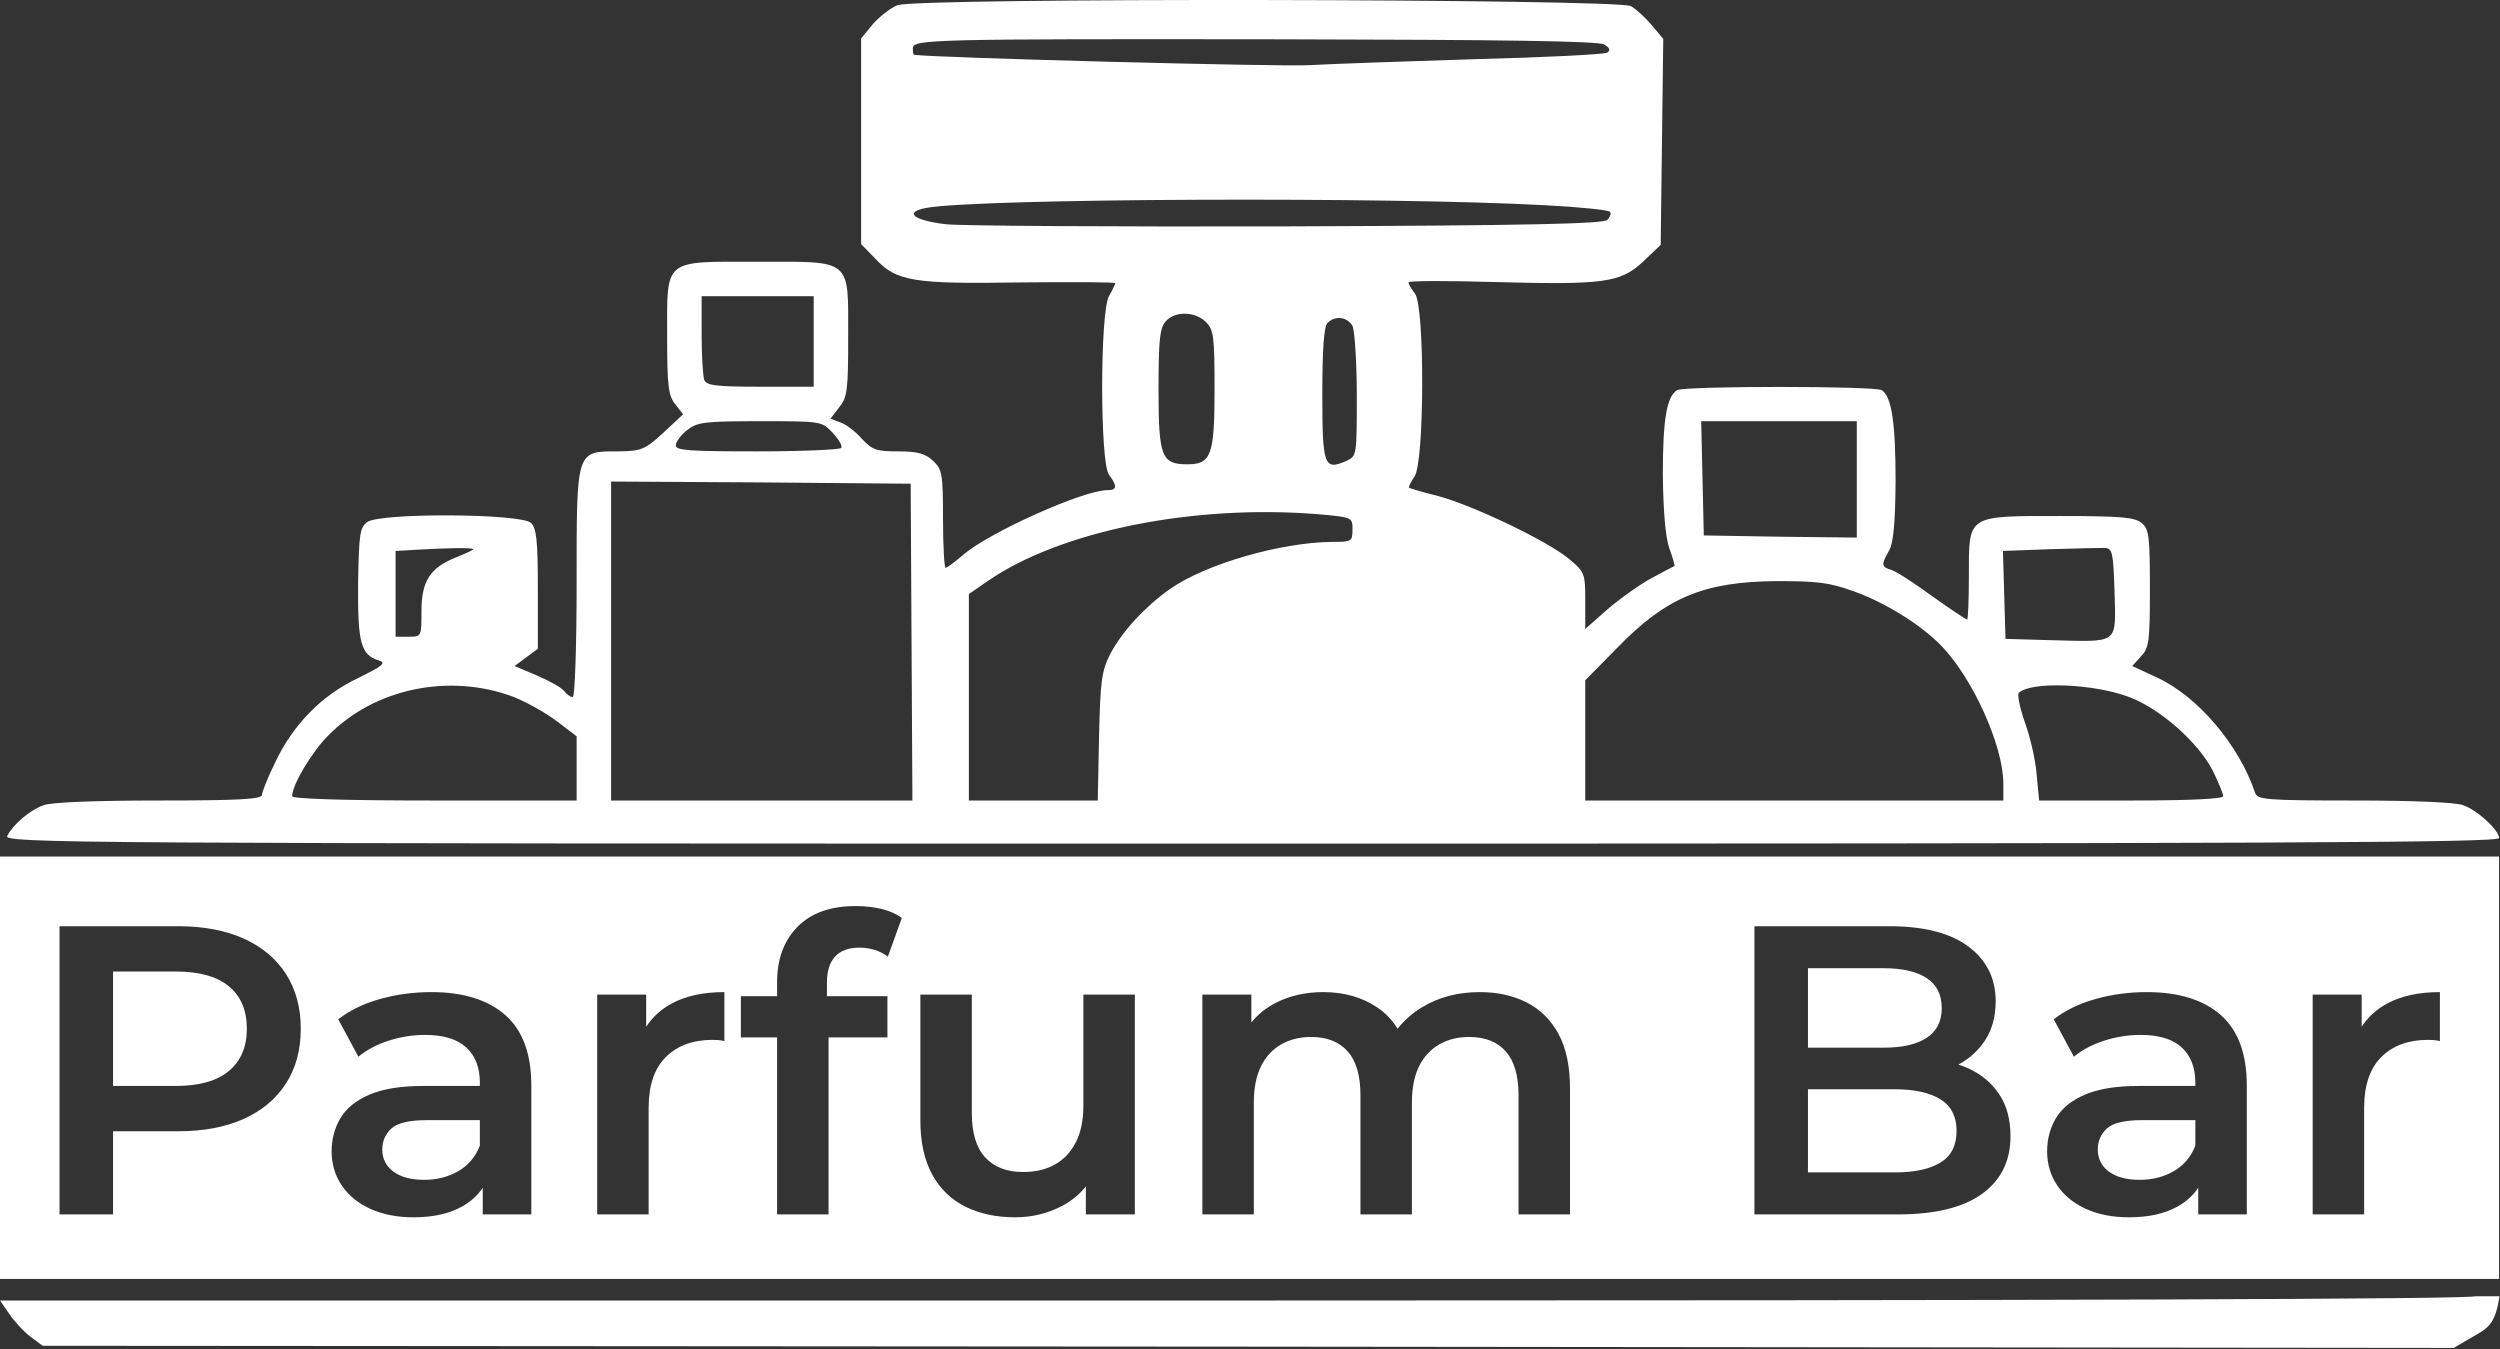
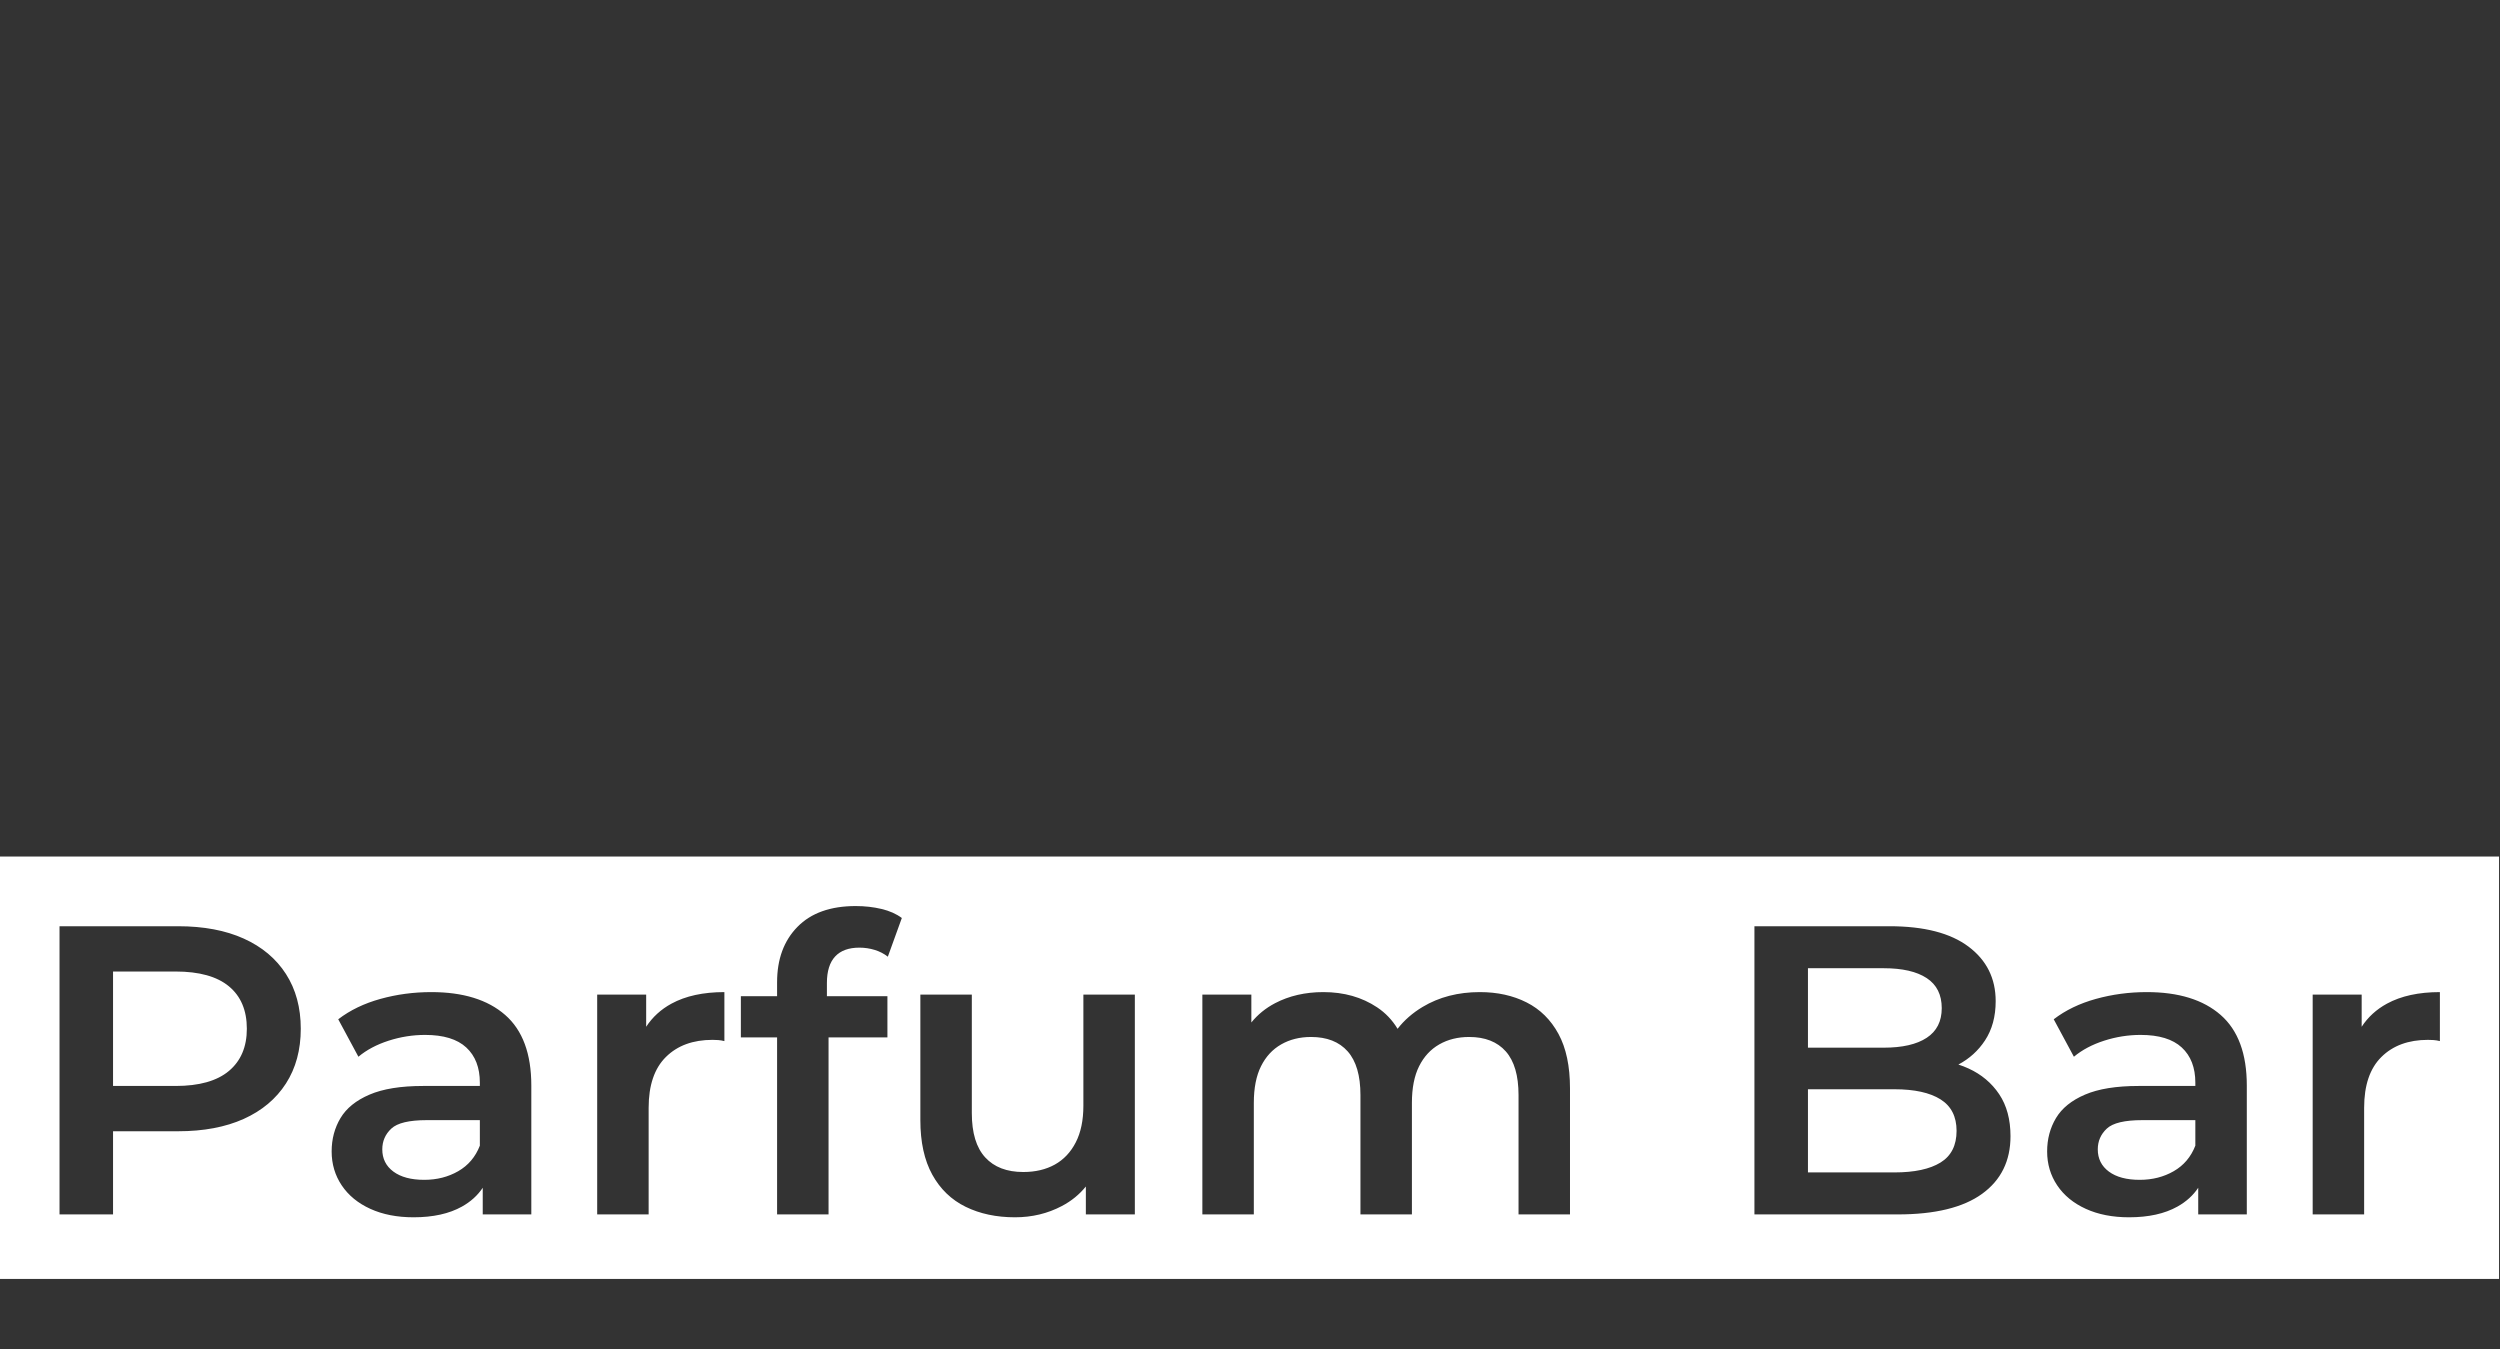
<svg xmlns="http://www.w3.org/2000/svg" width="100%" height="100%" viewBox="0 0 580 313" version="1.1" xml:space="preserve" style="fill-rule:evenodd;clip-rule:evenodd;stroke-linejoin:round;stroke-miterlimit:2;">
  <rect x="0" y="0" width="580" height="313" fill="#333333" stroke="none" />
  <g transform="matrix(0.1,0,0,-0.1,-220.222,710.719)">
-     <path d="M4284,7095C4267,7088 4242,7068 4227,7051L4200,7018L4200,6541L4233,6507C4282,6454 4322,6448 4572,6452C4692,6453 4790,6453 4790,6450C4789,6447 4783,6434 4775,6420C4754,6383 4754,6033 4775,6006C4795,5979 4794,5970 4771,5970C4715,5970 4495,5871 4437,5820C4418,5804 4400,5790 4396,5790C4393,5790 4390,5841 4390,5903C4390,6009 4388,6018 4367,6038C4349,6055 4331,6060 4286,6060C4236,6060 4226,6063 4202,6089C4187,6106 4165,6123 4152,6127L4129,6136L4149,6162C4168,6185 4170,6202 4170,6324C4170,6509 4181,6500 3960,6500C3739,6500 3750,6509 3750,6326C3750,6210 3753,6189 3769,6169L3787,6146L3741,6103C3698,6064 3691,6061 3638,6060C3538,6060 3540,6066 3540,5755C3540,5609 3536,5490 3531,5490C3526,5490 3517,5496 3511,5504C3505,5512 3476,5528 3448,5540L3396,5562L3450,5602L3450,5740C3450,5853 3447,5882 3434,5894C3412,5916 3084,5918 3054,5896C3037,5883 3035,5868 3033,5753C3032,5616 3039,5588 3081,5575C3099,5569 3091,5563 3033,5534C2948,5494 2881,5425 2840,5337C2823,5303 2810,5269 2810,5263C2810,5253 2755,5250 2571,5250C2425,5250 2320,5246 2303,5239C2272,5228 2233,5195 2219,5168C2210,5151 2350,5150 5105,5150C7488,5150 8000,5152 8000,5163C8000,5181 7951,5227 7917,5239C7900,5246 7798,5250 7664,5250C7459,5250 7439,5252 7434,5268C7397,5379 7300,5493 7205,5536L7149,5562L7169,5584C7188,5604 7190,5618 7190,5742C7190,5860 7188,5879 7172,5893C7156,5907 7127,5910 6982,5910C6764,5910 6770,5914 6770,5770C6770,5715 6768,5670 6766,5670C6763,5670 6727,5694 6685,5724C6644,5754 6601,5782 6590,5785C6567,5792 6566,5797 6585,5830C6595,5848 6599,5892 6600,5990C6600,6126 6591,6187 6568,6202C6552,6212 6109,6212 6093,6202C6069,6187 6060,6135 6060,6007C6061,5920 6066,5862 6075,5835C6083,5814 6088,5795 6087,5794C6086,5794 6062,5781 6034,5766C6006,5751 5960,5718 5931,5693L5880,5648L5880,5713C5880,5776 5879,5780 5843,5810C5793,5852 5621,5934 5540,5956C5504,5965 5473,5974 5471,5976C5470,5977 5475,5989 5484,6002C5507,6034 5508,6396 5485,6426C5477,6436 5470,6448 5470,6452C5470,6456 5558,6456 5665,6453C5924,6446 5961,6451 6014,6500L6055,6539L6061,7017L6034,7049C6020,7066 5998,7086 5986,7093C5955,7110 4326,7113 4284,7095ZM5924,7004C5937,6996 5939,6991 5931,6985C5924,6981 5787,6974 5627,6970C5466,6965 5292,6959 5240,6956C5174,6952 4375,6973 4323,6980C4321,6980 4320,6987 4320,6995C4320,7016 4358,7017 5170,7016C5690,7015 5911,7012 5924,7004ZM5788,6631C5866,6627 5933,6620 5937,6616C5941,6613 5938,6604 5931,6597C5922,6588 5752,6584 5192,6582C4792,6581 4434,6583 4396,6587C4321,6596 4298,6615 4352,6625C4478,6647 5423,6651 5788,6631ZM4090,6420L4090,6210L3966,6210C3862,6210 3841,6213 3836,6226C3833,6235 3830,6282 3830,6331L3830,6420L4090,6420ZM5000,6360C5018,6342 5020,6327 5020,6203C5020,6051 5012,6030 4957,6030C4897,6030 4890,6047 4890,6203C4890,6320 4893,6347 4907,6362C4928,6386 4975,6385 5000,6360ZM5340,6351C5345,6340 5350,6268 5350,6190C5350,6051 5350,6049 5326,6038C5274,6015 5270,6026 5270,6193C5270,6299 5274,6350 5282,6358C5300,6376 5328,6372 5340,6351ZM4134,6103C4148,6088 4157,6073 4154,6068C4151,6064 4064,6060 3959,6060C3802,6060 3770,6062 3770,6074C3770,6082 3782,6098 3796,6109C3820,6128 3836,6130 3966,6130C4108,6130 4109,6130 4134,6103ZM6510,6130L6510,5860L6333,5862L6155,5865L6152,5998L6149,6130L6510,6130ZM4317,5618L4319,5250L3620,5250L3620,5990L3968,5988L4315,5985L4317,5618ZM5263,5914C5339,5907 5340,5907 5340,5879C5340,5851 5338,5850 5293,5850C5174,5849 5000,5799 4917,5741C4859,5700 4806,5643 4778,5590C4758,5550 4755,5529 4752,5398L4749,5250L4450,5250L4450,5729L4495,5760C4664,5876 4973,5938 5263,5914ZM3300,5833C3300,5831 3282,5823 3260,5814C3200,5790 3180,5759 3180,5689C3180,5630 3180,5630 3150,5630L3120,5630L3120,5829L3173,5832C3238,5836 3300,5837 3300,5833ZM7108,5733C7111,5611 7120,5618 6960,5622L6855,5625L6849,5829L6957,5833C7016,5835 7074,5836 7085,5836C7103,5835 7105,5827 7108,5733ZM6501,5736C6575,5710 6659,5658 6707,5608C6780,5532 6850,5376 6850,5289L6850,5250L5880,5250L5880,5529L5953,5603C6067,5721 6155,5758 6325,5759C6416,5759 6446,5756 6501,5736ZM3392,5491C3423,5479 3469,5453 3494,5434L3540,5399L3540,5250L3210,5250C2994,5250 2880,5254 2880,5260C2880,5286 2925,5362 2964,5401C3071,5510 3244,5546 3392,5491ZM7142,5490C7214,5463 7302,5385 7336,5319C7349,5292 7360,5266 7360,5260C7360,5254 7287,5250 7146,5250L6933,5250L6927,5313C6924,5348 6911,5402 6899,5434C6888,5466 6882,5496 6886,5500C6915,5527 7061,5521 7142,5490Z" style="fill:white;fill-rule:nonzero;" />
-   </g>
+     </g>
  <g transform="matrix(1,0,0,1,-220.222,-313.281)">
-     <path d="M220.222,615L510.4,615C694.526,615 793.484,614.702 794.493,614.007L800.085,614.007C799.146,620.747 797.245,621.531 793.4,623.7L789.5,626L509.8,625.7L230.1,625.5L227.3,623.4C225.8,622.3 223.5,619.8 222.3,618L220.222,615Z" style="fill:white;" />
-   </g>
+     </g>
  <g transform="matrix(1,0,0,1,-220.222,-313.281)">
    <path d="M800,512L800,610L220.222,610L220.222,512L800,512ZM400.507,553.955L400.507,595.025L412.446,595.025L412.446,553.955L426.104,553.955L426.104,544.404L412.064,544.404L412.064,541.348C412.064,538.61 412.7,536.556 413.974,535.187C415.247,533.818 417.126,533.134 419.609,533.134C420.819,533.134 421.997,533.309 423.143,533.659C424.289,534.009 425.308,534.534 426.199,535.235L429.447,526.257C428.173,525.302 426.597,524.601 424.719,524.156C422.841,523.71 420.851,523.487 418.749,523.487C412.891,523.487 408.387,525.095 405.235,528.31C402.083,531.526 400.507,535.808 400.507,541.157L400.507,544.404L392.102,544.404L392.102,553.955L400.507,553.955ZM472.14,588.551L472.14,595.025L483.506,595.025L483.506,544.022L471.567,544.022L471.567,569.81C471.567,573.185 470.978,576.018 469.8,578.31C468.622,580.603 466.998,582.322 464.929,583.468C462.86,584.614 460.424,585.187 457.622,585.187C453.802,585.187 450.857,584.057 448.788,581.796C446.718,579.536 445.684,576.114 445.684,571.529L445.684,544.022L433.745,544.022L433.745,573.153C433.745,578.247 434.668,582.465 436.515,585.808C438.361,589.151 440.94,591.634 444.251,593.258C447.562,594.882 451.382,595.693 455.712,595.693C459.66,595.693 463.289,594.818 466.6,593.067C468.797,591.905 470.644,590.4 472.14,588.551ZM674.567,560.257C677.119,558.905 679.175,557.043 680.736,554.671C682.392,552.156 683.219,549.116 683.219,545.55C683.219,540.265 681.118,536.047 676.916,532.895C672.713,529.743 666.601,528.167 658.578,528.167L627.25,528.167L627.25,595.025L660.488,595.025C669.147,595.025 675.674,593.433 680.068,590.249C684.461,587.066 686.658,582.608 686.658,576.878C686.658,572.994 685.782,569.746 684.031,567.136C682.28,564.525 679.908,562.535 676.916,561.166C676.157,560.819 675.375,560.516 674.567,560.257ZM639.666,556.343L639.666,537.909L657.24,537.909C661.57,537.909 664.897,538.673 667.221,540.201C669.545,541.73 670.707,544.054 670.707,547.174C670.707,550.23 669.545,552.522 667.221,554.051C664.897,555.579 661.57,556.343 657.24,556.343L639.666,556.343ZM639.666,565.989L659.724,565.989C664.372,565.989 667.938,566.769 670.421,568.329C672.904,569.889 674.146,572.325 674.146,575.636C674.146,579.011 672.904,581.462 670.421,582.99C667.938,584.519 664.372,585.283 659.724,585.283L639.666,585.283L639.666,565.989ZM544.461,551.966C543.24,549.939 541.657,548.278 539.714,546.983C536.18,544.627 532.026,543.449 527.25,543.449C523.047,543.449 519.307,544.308 516.027,546.028C513.854,547.167 512.024,548.656 510.536,550.494L510.536,544.022L499.17,544.022L499.17,595.025L511.109,595.025L511.109,569.141C511.109,565.703 511.666,562.869 512.78,560.641C513.894,558.412 515.454,556.725 517.46,555.579C519.466,554.433 521.774,553.86 524.385,553.86C528.078,553.86 530.911,554.974 532.885,557.202C534.859,559.431 535.846,562.806 535.846,567.327L535.846,595.025L547.785,595.025L547.785,569.141C547.785,565.703 548.342,562.869 549.456,560.641C550.571,558.412 552.131,556.725 554.136,555.579C556.142,554.433 558.45,553.86 561.061,553.86C564.754,553.86 567.587,554.974 569.561,557.202C571.535,559.431 572.522,562.806 572.522,567.327L572.522,595.025L584.461,595.025L584.461,565.798C584.461,560.641 583.57,556.422 581.787,553.143C580.004,549.864 577.537,547.428 574.385,545.837C571.233,544.245 567.619,543.449 563.544,543.449C558.514,543.449 554.089,544.595 550.268,546.887C547.925,548.293 545.989,549.986 544.461,551.966ZM370.134,551.49L370.134,544.022L358.769,544.022L358.769,595.025L370.707,595.025L370.707,570.287C370.707,565.066 372.045,561.134 374.719,558.492C377.393,555.849 380.991,554.528 385.512,554.528C385.957,554.528 386.403,554.544 386.849,554.576C387.295,554.608 387.772,554.687 388.281,554.815L388.281,543.449C383.379,543.449 379.288,544.34 376.008,546.123C373.564,547.452 371.606,549.241 370.134,551.49ZM730.211,588.843L730.211,595.025L741.481,595.025L741.481,565.13C741.481,557.744 739.459,552.284 735.416,548.75C731.373,545.216 725.658,543.449 718.272,543.449C714.197,543.449 710.265,543.974 706.476,545.025C702.688,546.075 699.424,547.651 696.686,549.753L701.367,558.444C703.277,556.852 705.617,555.611 708.387,554.719C711.156,553.828 713.974,553.382 716.839,553.382C721.105,553.382 724.289,554.353 726.39,556.295C728.492,558.237 729.542,560.959 729.542,564.461L729.542,565.225L716.362,565.225C711.204,565.225 707.065,565.894 703.945,567.231C700.825,568.568 698.581,570.383 697.212,572.675C695.843,574.967 695.158,577.546 695.158,580.412C695.158,583.341 695.938,585.967 697.498,588.291C699.058,590.615 701.271,592.43 704.136,593.735C707.002,595.041 710.345,595.693 714.165,595.693C718.686,595.693 722.427,594.866 725.388,593.21C727.425,592.071 729.033,590.615 730.211,588.843ZM729.542,573.153L729.542,579.074C728.523,581.685 726.852,583.659 724.528,584.996C722.204,586.333 719.577,587.002 716.648,587.002C713.592,587.002 711.204,586.365 709.485,585.092C707.766,583.818 706.906,582.099 706.906,579.934C706.906,578.024 707.607,576.416 709.007,575.111C710.408,573.805 713.146,573.153 717.221,573.153L729.542,573.153ZM768.129,551.49L768.129,544.022L756.763,544.022L756.763,595.025L768.702,595.025L768.702,570.287C768.702,565.066 770.039,561.134 772.713,558.492C775.388,555.849 778.985,554.528 783.506,554.528C783.952,554.528 784.397,554.544 784.843,554.576C785.289,554.608 785.766,554.687 786.276,554.815L786.276,543.449C781.373,543.449 777.282,544.34 774.003,546.123C771.558,547.452 769.6,549.241 768.129,551.49ZM332.217,588.843L332.217,595.025L343.487,595.025L343.487,565.13C343.487,557.744 341.465,552.284 337.422,548.75C333.379,545.216 327.664,543.449 320.278,543.449C316.203,543.449 312.271,543.974 308.482,545.025C304.693,546.075 301.43,547.651 298.692,549.753L303.372,558.444C305.282,556.852 307.622,555.611 310.392,554.719C313.162,553.828 315.98,553.382 318.845,553.382C323.111,553.382 326.295,554.353 328.396,556.295C330.497,558.237 331.548,560.959 331.548,564.461L331.548,565.225L318.367,565.225C313.21,565.225 309.071,565.894 305.951,567.231C302.831,568.568 300.586,570.383 299.217,572.675C297.848,574.967 297.164,577.546 297.164,580.412C297.164,583.341 297.944,585.967 299.504,588.291C301.064,590.615 303.277,592.43 306.142,593.735C309.007,595.041 312.35,595.693 316.171,595.693C320.692,595.693 324.432,594.866 327.393,593.21C329.431,592.071 331.038,590.615 332.217,588.843ZM331.548,573.153L331.548,579.074C330.529,581.685 328.858,583.659 326.534,584.996C324.21,586.333 321.583,587.002 318.654,587.002C315.598,587.002 313.21,586.365 311.491,585.092C309.771,583.818 308.912,582.099 308.912,579.934C308.912,578.024 309.612,576.416 311.013,575.111C312.414,573.805 315.152,573.153 319.227,573.153L331.548,573.153ZM246.448,575.732L261.538,575.732C267.46,575.732 272.538,574.776 276.772,572.866C281.007,570.956 284.27,568.218 286.562,564.652C288.855,561.087 290.001,556.852 290.001,551.949C290.001,547.046 288.855,542.812 286.562,539.246C284.27,535.681 281.007,532.943 276.772,531.032C272.538,529.122 267.46,528.167 261.538,528.167L234.031,528.167L234.031,595.025L246.448,595.025L246.448,575.732ZM246.448,565.225L246.448,538.673L260.965,538.673C266.441,538.673 270.564,539.819 273.334,542.112C276.104,544.404 277.489,547.683 277.489,551.949C277.489,556.152 276.104,559.415 273.334,561.739C270.564,564.063 266.441,565.225 260.965,565.225L246.448,565.225Z" style="fill:white;" />
  </g>
</svg>